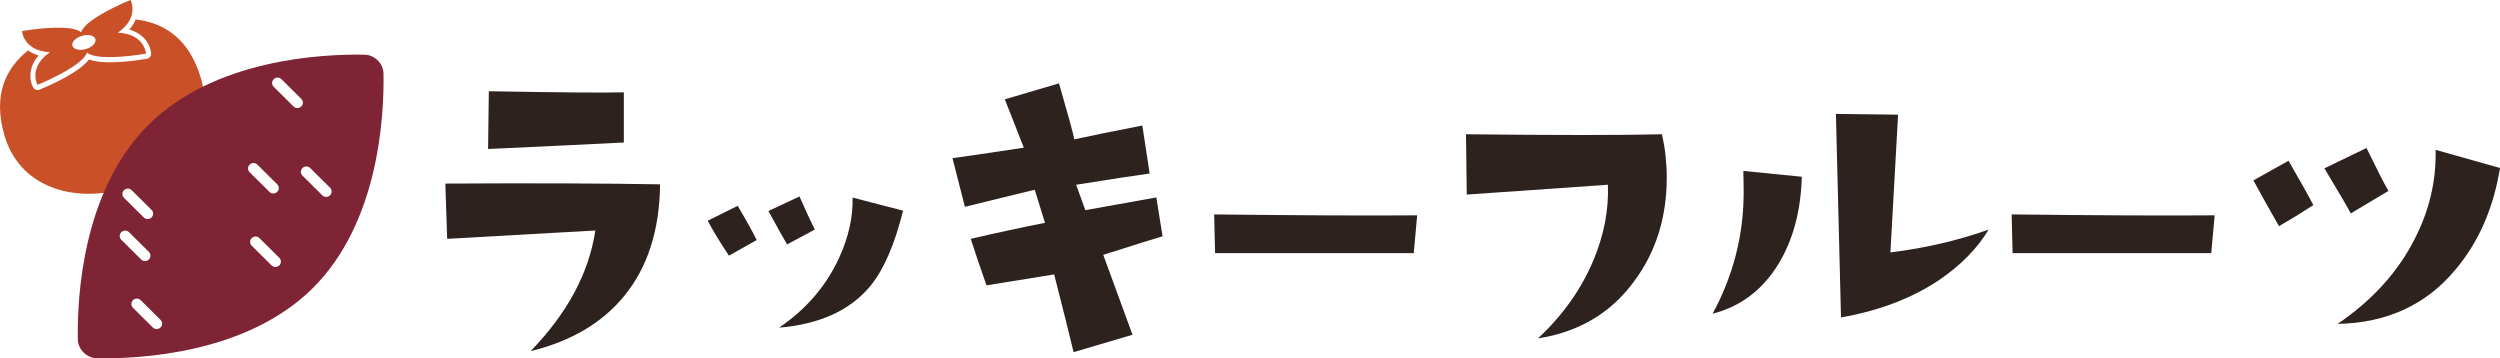
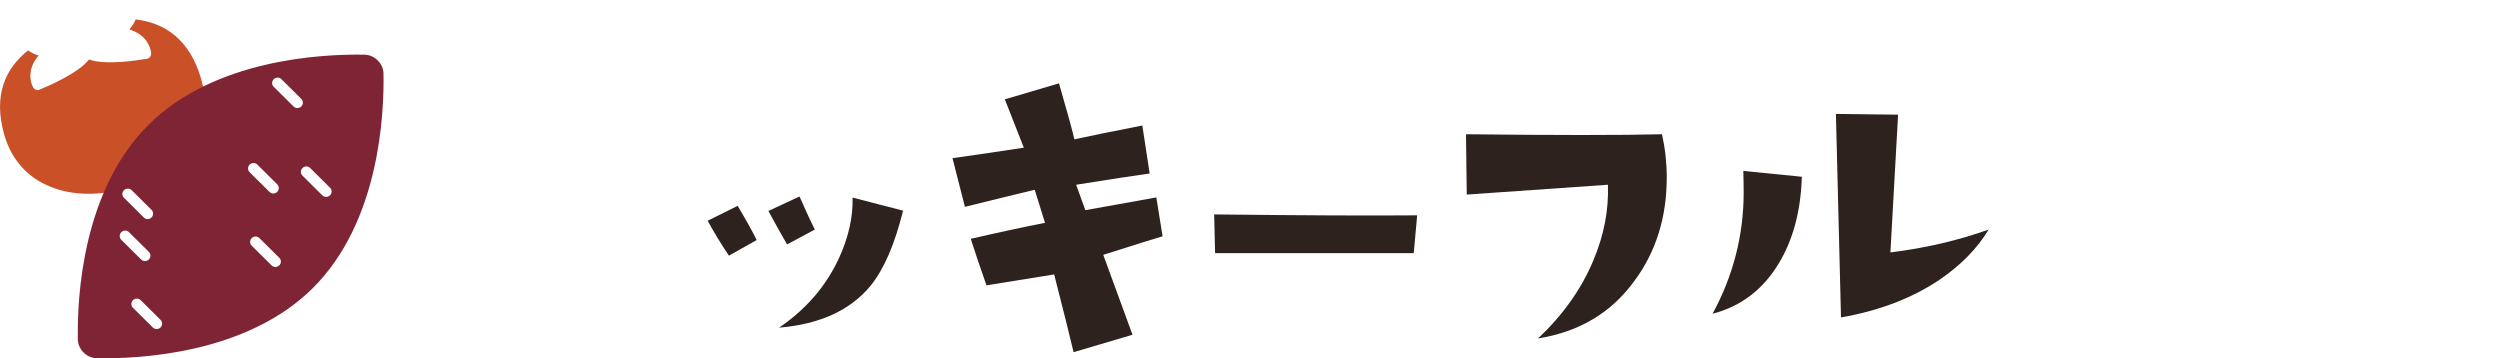
<svg xmlns="http://www.w3.org/2000/svg" id="_レイヤー_2" width="300" height="43" viewBox="0 0 300 43">
  <defs>
    <style>.cls-1{fill:#2d221d;}.cls-2{fill:#7f2435;}.cls-3{fill:#c95027;}</style>
  </defs>
  <g id="_ヘッダー背景">
    <g>
      <g>
-         <path class="cls-1" d="M79.21,22.12c-.06,5.49-1.49,9.96-4.3,13.39-2.63,3.23-6.38,5.44-11.24,6.63,4.42-4.56,7.01-9.39,7.77-14.48l-17.78,1-.22-6.63c10.27-.06,18.86-.03,25.77,.09Zm-4.35-5.02c-3.4,.17-8.82,.44-16.29,.78l.09-6.93c8.52,.15,13.92,.19,16.2,.13v6.02Z" />
        <path class="cls-1" d="M90.81,28.8l-3.34,1.88c-1.03-1.54-1.87-2.94-2.55-4.19l3.6-1.79c1.02,1.72,1.78,3.08,2.28,4.1Zm6.98-1.26l-3.34,1.79c-.5-.84-1.24-2.18-2.24-4.01l3.73-1.74c.85,1.92,1.46,3.24,1.84,3.97Zm10.58-2.27c-1,4.04-2.3,7.05-3.91,9.03-2.43,2.94-6.09,4.61-10.97,5.02,3.25-2.21,5.65-5,7.2-8.37,1.14-2.5,1.68-4.91,1.62-7.24l6.06,1.57Z" />
        <path class="cls-1" d="M139.5,28.36c-.64,.17-3.01,.92-7.11,2.22l3.51,9.59-7.07,2.09c-.47-1.98-1.24-5.09-2.33-9.33l-8.12,1.31c-.67-1.89-1.3-3.75-1.89-5.58,3.28-.76,6.25-1.4,8.91-1.92l-1.23-3.97c-1.35,.32-4.14,1-8.38,2.05l-1.49-5.84c3.13-.44,5.98-.86,8.56-1.26l-2.28-5.8,6.5-1.92c1.08,3.75,1.7,5.99,1.84,6.72,1.87-.41,4.59-.96,8.16-1.66l.88,5.76c-1.7,.23-4.64,.68-8.82,1.35l1.1,3.05,8.52-1.53,.75,4.67Z" />
        <path class="cls-1" d="M170.06,25.84l-.41,4.54h-23.84l-.11-4.65c10.57,.12,18.69,.16,24.36,.11Z" />
        <path class="cls-1" d="M199.44,16.11c.38,1.72,.57,3.44,.57,5.19,0,4.77-1.29,8.9-3.86,12.38-2.78,3.84-6.64,6.15-11.59,6.93,2.98-2.79,5.19-5.9,6.63-9.33,1.29-3.05,1.87-6.09,1.76-9.11l-16.94,1.18-.09-7.24c10.8,.12,18.64,.12,23.53,0Z" />
        <path class="cls-1" d="M216.22,21.21c-.12,4.1-1.05,7.59-2.81,10.47-1.9,3.11-4.54,5.1-7.9,5.97,2.49-4.59,3.73-9.45,3.73-14.57,0-.81-.02-1.67-.04-2.57l7.02,.7Zm22.43,6.32c-1.38,2.3-3.38,4.33-6.01,6.11-3.28,2.18-7.18,3.66-11.72,4.45l-.61-24.42,7.46,.09-.92,16.53c4.21-.52,8.15-1.44,11.81-2.75Z" />
-         <path class="cls-1" d="M265.76,25.84l-.41,4.54h-23.84l-.11-4.65c10.57,.12,18.69,.16,24.36,.11Z" />
-         <path class="cls-1" d="M277.61,24.61c-1.58,1.02-2.96,1.86-4.13,2.53-1.23-2.15-2.25-3.98-3.07-5.49l4.21-2.36c1.4,2.41,2.4,4.19,2.98,5.32Zm9-1.7l-4.52,2.7c-.24-.49-1.29-2.3-3.16-5.41l5.05-2.44c1.2,2.47,2.08,4.19,2.63,5.15Zm13.39-2.75c-.79,4.86-2.58,8.93-5.36,12.21-3.51,4.22-8.22,6.38-14.13,6.5,4.15-2.82,7.24-6.22,9.26-10.21,1.76-3.43,2.59-6.99,2.5-10.68l7.73,2.18Z" />
      </g>
      <g>
        <g>
          <path class="cls-3" d="M16.27,2.34s0,.03-.01,.04c0,.02-.01,.03-.02,.05-.16,.36-.39,.74-.72,1.11,1.95,.57,2.57,2.05,2.62,2.88,.01,.28-.17,.54-.44,.62-.02,0-.04,.01-.06,.01-.89,.16-5,.82-6.96,.09-1.27,1.66-5.1,3.28-5.94,3.62-.02,0-.04,.02-.06,.02-.27,.08-.56-.04-.7-.29-.41-.73-.68-2.31,.66-3.83-.48-.14-.87-.33-1.2-.56-.01,0-.03-.02-.04-.03-.01,0-.02-.02-.03-.02C.7,8.17-.88,11.38,.53,16.23c.85,2.93,2.77,5.08,5.55,6.19,2.6,1.05,5.83,1.11,9.09,.17s5.95-2.7,7.59-4.96c1.75-2.42,2.22-5.25,1.37-8.18-1.41-4.85-4.47-6.72-7.86-7.12Z" />
-           <path class="cls-3" d="M3.9,5.68s.03,.02,.04,.03c.48,.29,1.14,.5,2.05,.55-2.65,1.87-1.49,3.92-1.49,3.92,0,0,5.39-2.18,5.93-3.87,1.37,1.14,7.09,.13,7.09,.13,0,0-.12-2.35-3.37-2.52,.74-.52,1.18-1.05,1.44-1.55,0-.02,.01-.03,.02-.05,0-.01,.01-.02,.02-.04,.6-1.26,.02-2.28,.02-2.28,0,0-3.42,1.38-5.08,2.8-.02,.02-.05,.04-.07,.06-.02,.02-.04,.04-.06,.06-.35,.32-.61,.64-.71,.95-.25-.21-.64-.34-1.11-.43-.03,0-.06-.01-.09-.02-.03,0-.06,0-.09-.01-2.17-.32-5.8,.32-5.8,.32,0,0,.06,1.17,1.24,1.92,.01,0,.02,.02,.03,.02Zm5.94-1.38c.76-.22,1.49-.04,1.61,.4s-.39,.97-1.15,1.19-1.48,.04-1.61-.4,.39-.97,1.15-1.19Z" />
        </g>
        <path class="cls-2" d="M46.02,8.82c-.02-1.2-1.07-2.24-2.28-2.26-5.1-.09-17.98,.53-25.92,8.42-7.94,7.89-8.57,20.69-8.48,25.75,.02,1.2,1.07,2.24,2.28,2.26,5.1,.09,17.98-.53,25.92-8.42,7.94-7.89,8.57-20.69,8.48-25.75Zm-12.25,.68l2.38,2.36c.26,.25,.26,.66,0,.92-.26,.25-.67,.25-.92,0l-2.38-2.36c-.26-.25-.26-.66,0-.92,.26-.25,.67-.25,.92,0ZM14.88,22.82c.26-.25,.67-.25,.92,0l2.38,2.36c.26,.25,.26,.66,0,.92-.26,.25-.67,.25-.92,0l-2.38-2.36c-.26-.25-.26-.66,0-.92Zm2.06,8.32l-2.38-2.36c-.26-.25-.26-.66,0-.92,.26-.25,.67-.25,.92,0l2.38,2.36c.26,.25,.26,.66,0,.92-.26,.25-.67,.25-.92,0Zm20.28-10.98l2.38,2.36c.26,.25,.26,.66,0,.92-.26,.25-.67,.25-.92,0l-2.38-2.36c-.26-.25-.26-.66,0-.92,.26-.25,.67-.25,.92,0Zm-7.26-.41c.26-.25,.67-.25,.92,0l2.38,2.36c.26,.25,.26,.66,0,.92-.26,.25-.67,.25-.92,0l-2.38-2.36c-.26-.25-.26-.66,0-.92Zm-11.62,19.55l-2.38-2.36c-.26-.25-.26-.66,0-.92,.26-.25,.67-.25,.92,0l2.38,2.36c.26,.25,.26,.66,0,.92-.26,.25-.67,.25-.92,0Zm14.25-7.45l-2.38-2.36c-.26-.25-.26-.66,0-.92,.26-.25,.67-.25,.92,0l2.38,2.36c.26,.25,.26,.66,0,.92-.26,.25-.67,.25-.92,0Z" />
      </g>
    </g>
  </g>
</svg>